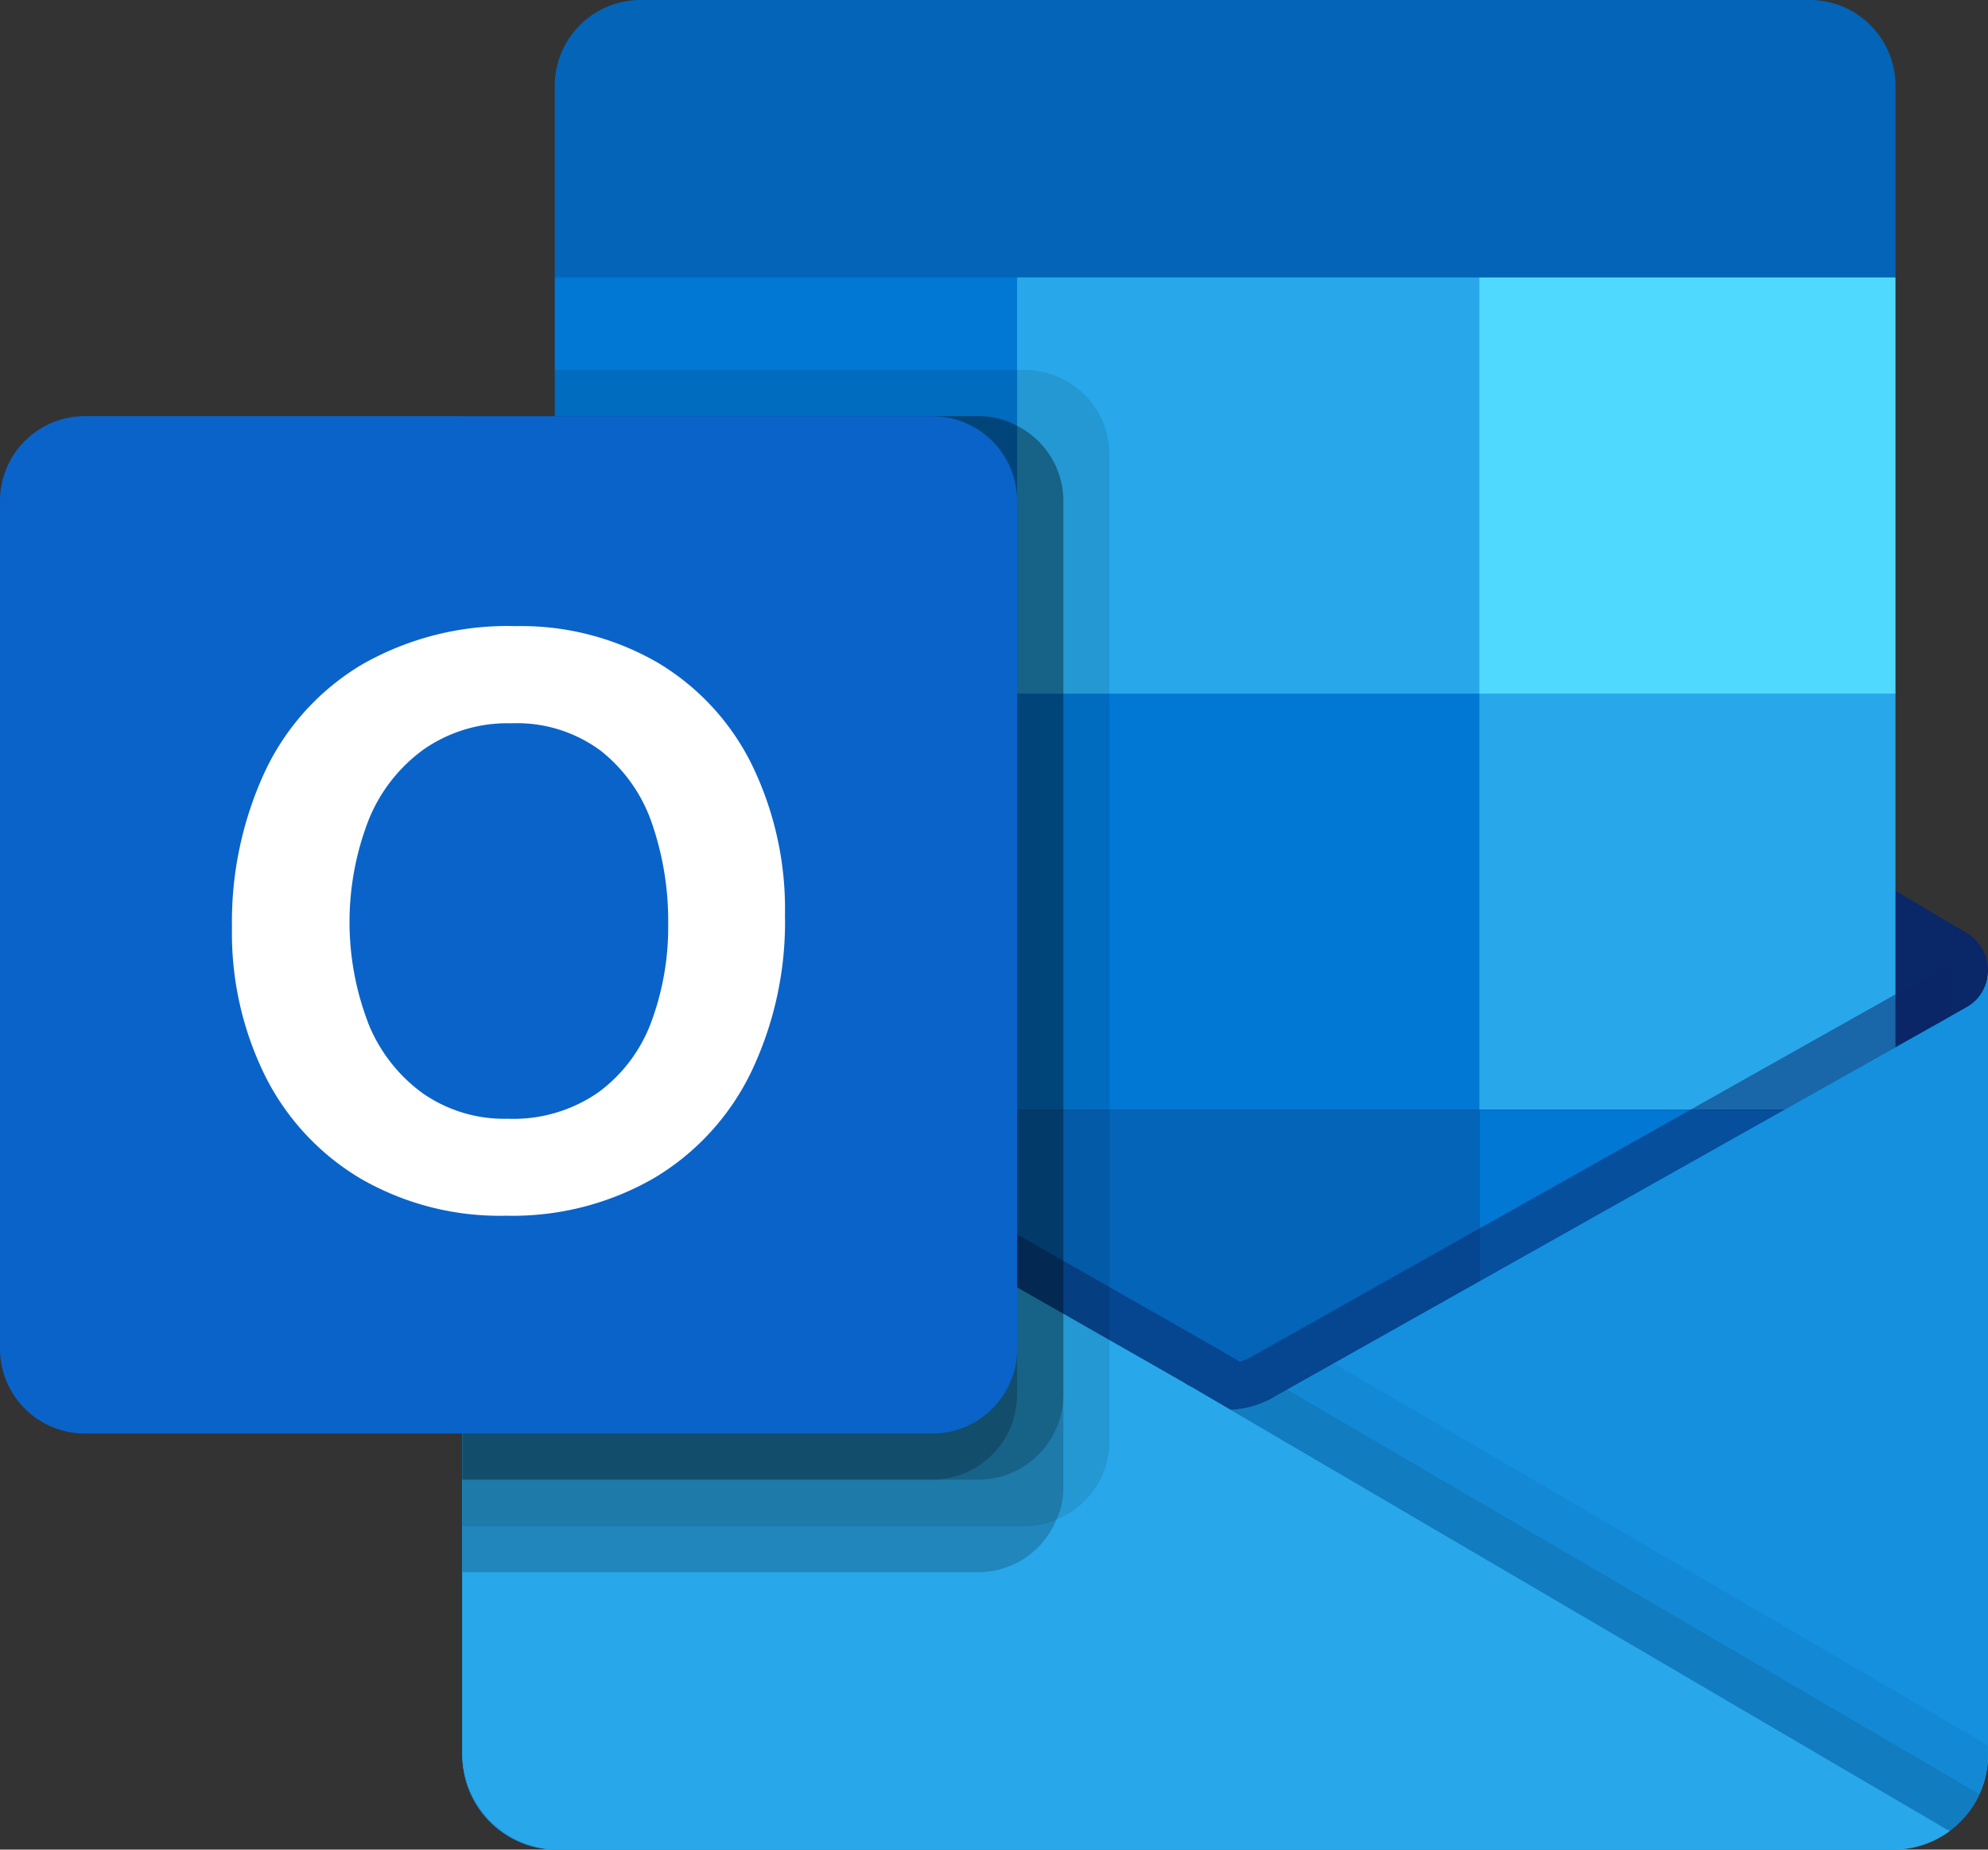
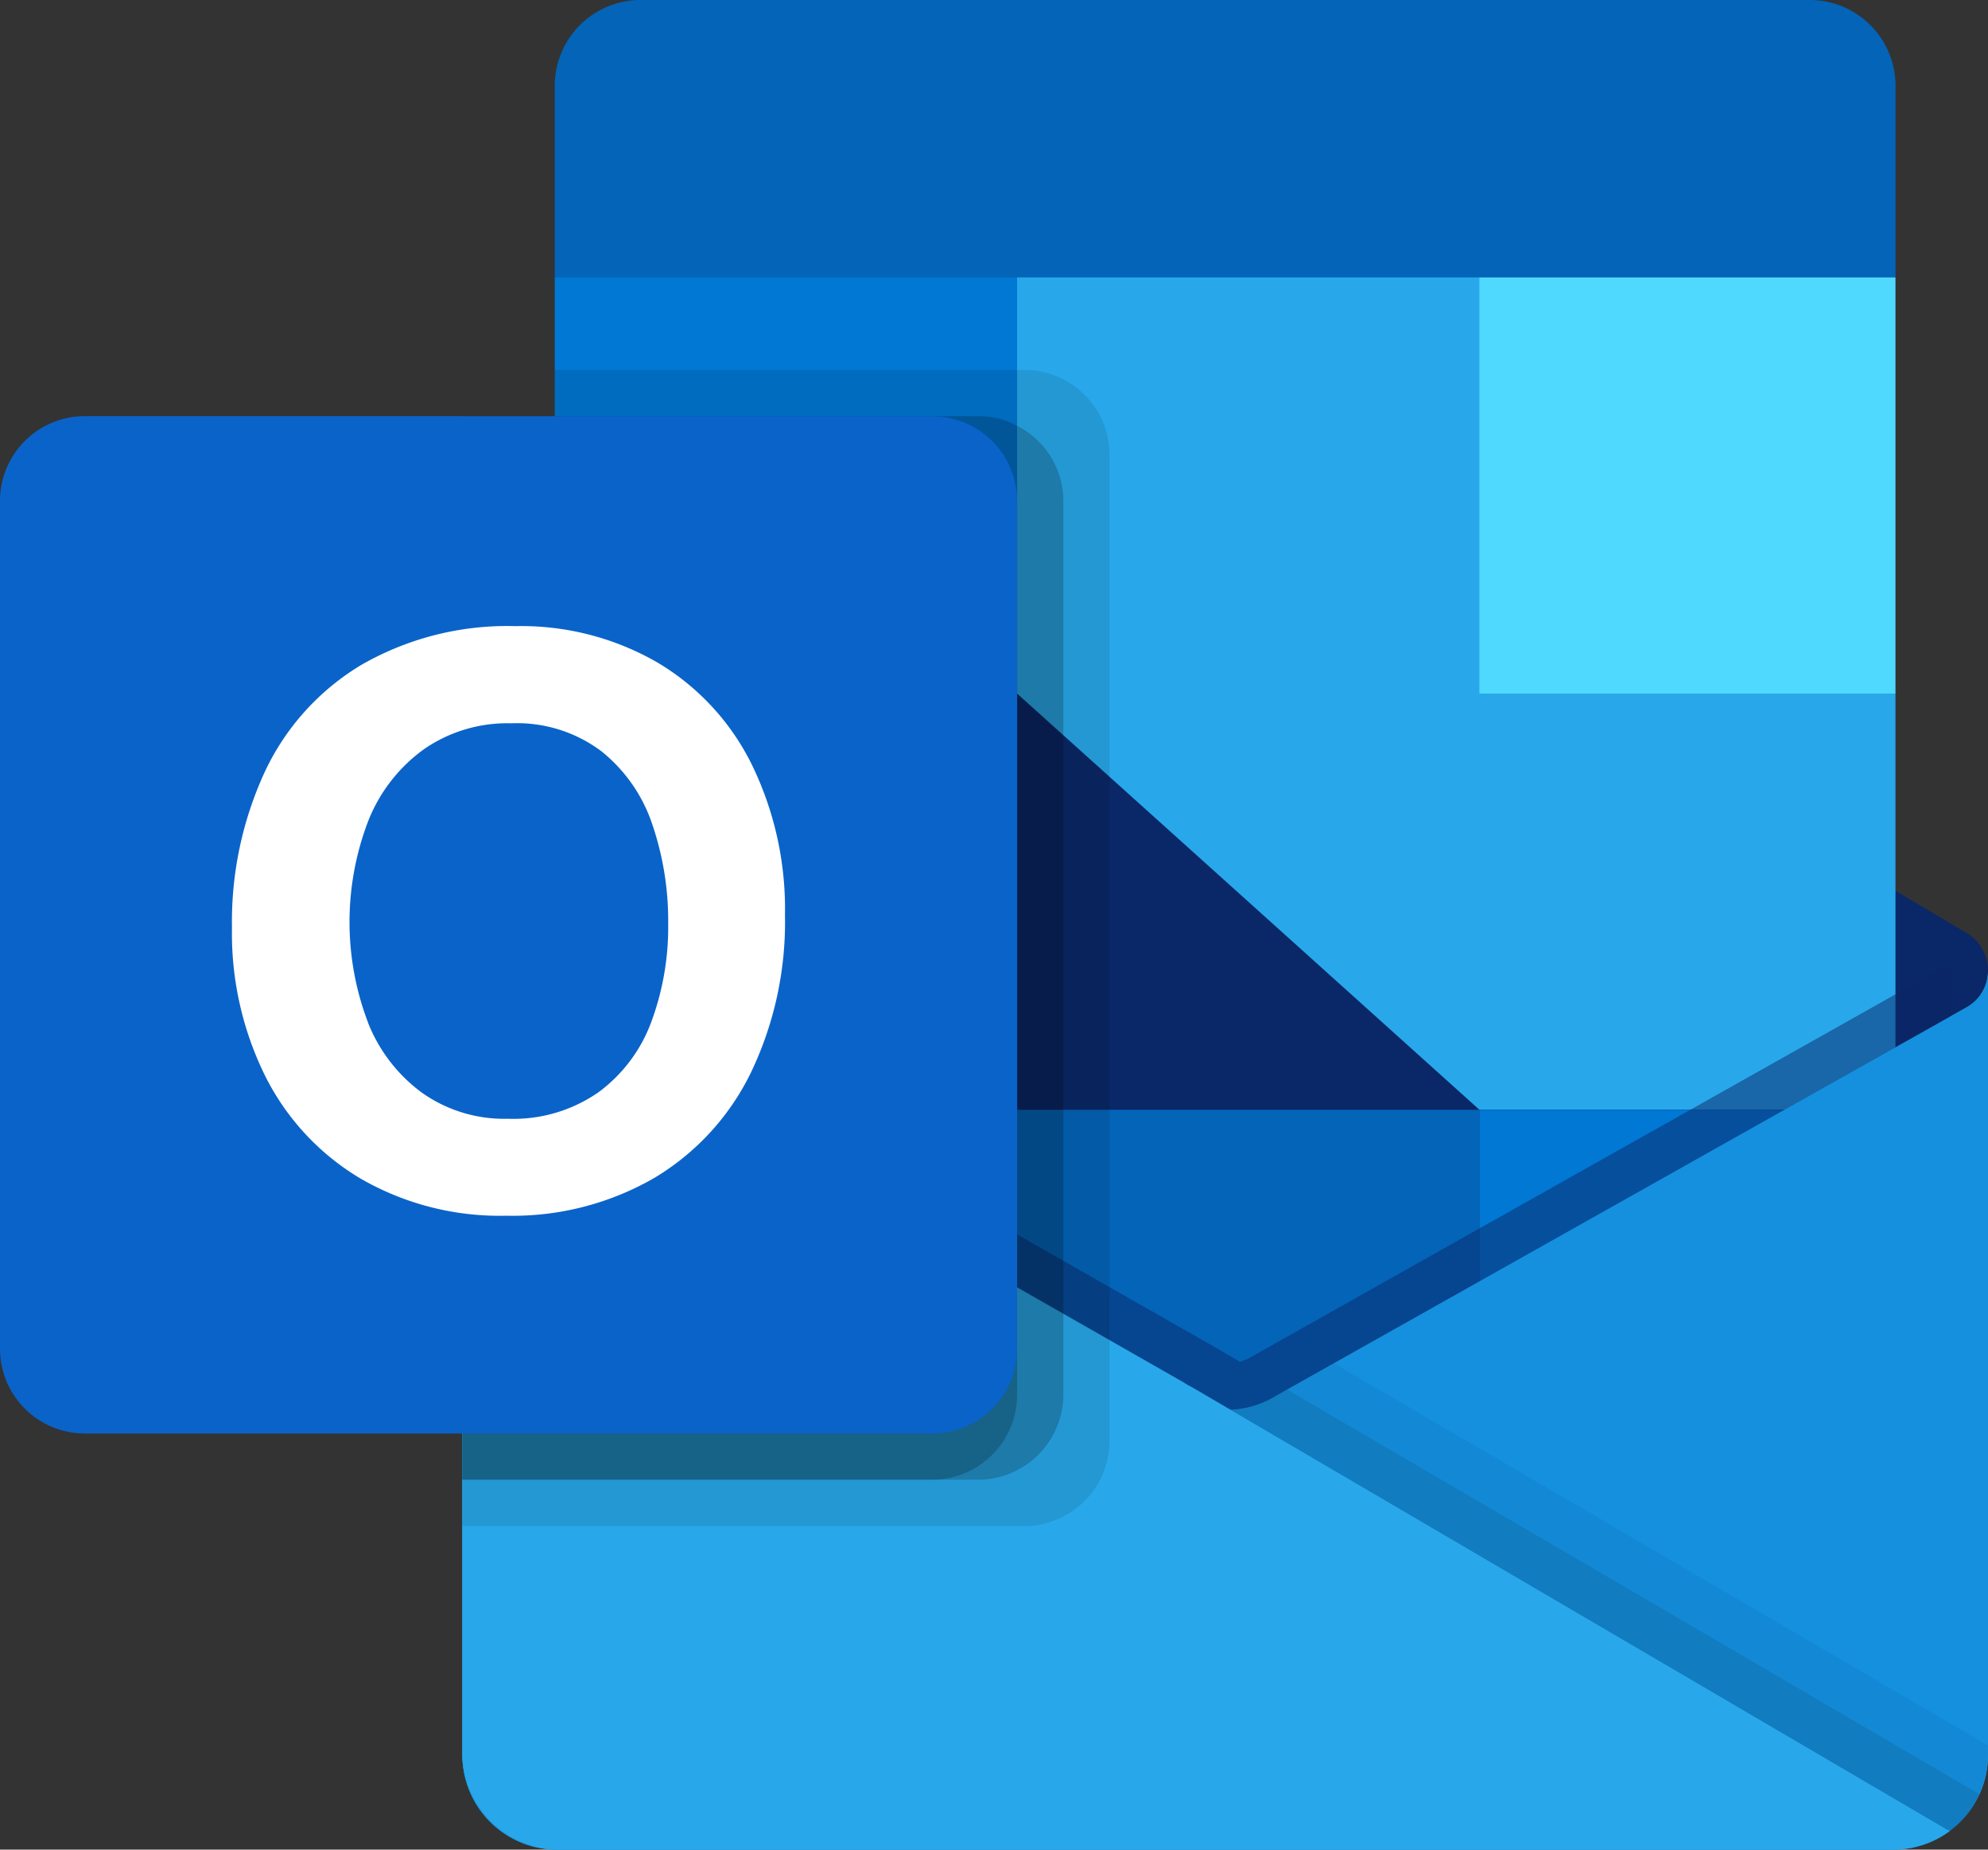
<svg xmlns="http://www.w3.org/2000/svg" width="400" height="372.087" viewBox="0 0 400 372.087">
  <rect x="0" y="0" width="400" height="372.087" fill="#333333" stroke="none" />
  <defs>
    <linearGradient id="linear-gradient" x1="0.5" y1="-5.062" x2="0.5" y2="-4.062" gradientUnits="objectBoundingBox">
      <stop offset="0" stop-color="#35b8f1" />
      <stop offset="1" stop-color="#28a8ea" />
    </linearGradient>
    <linearGradient id="linear-gradient-2" x1="0.174" y1="-4.437" x2="0.826" y2="-3.307" gradientUnits="objectBoundingBox">
      <stop offset="0" stop-color="#1784d9" />
      <stop offset="0.5" stop-color="#107ad5" />
      <stop offset="1" stop-color="#0a63c9" />
    </linearGradient>
  </defs>
  <g id="microsoft-outlook-icon" transform="translate(0 -17.86)">
    <path id="Path_108578" data-name="Path 108578" d="M426.064,241.871a8.924,8.924,0,0,0-4.258-7.672h-.047l-.164-.094L282.988,152.06a19.451,19.451,0,0,0-1.859-1.109,18.5,18.5,0,0,0-18.922,1.109L123.6,234.1l-.164.094a9.032,9.032,0,0,0,.219,15.468l138.6,82.045a21.232,21.232,0,0,0,1.859,1.109,18.628,18.628,0,0,0,17.062,0,19.456,19.456,0,0,0,1.859-1.109l138.6-82.045A8.9,8.9,0,0,0,426.064,241.871Z" transform="translate(-26.071 -28.663)" fill="#0a2767" />
    <path id="Path_108579" data-name="Path 108579" d="M144.949,158.428h90.959V241.8H144.949Zm267.7-84.756V35.532A17.277,17.277,0,0,0,395.78,17.86H159.746a17.282,17.282,0,0,0-16.867,17.672v38.14l139.529,37.21Z" transform="translate(-31.256)" fill="#0364b8" />
    <path id="Path_108580" data-name="Path 108580" d="M142.88,89.3H235.9v83.717H142.88Z" transform="translate(-31.257 -15.629)" fill="#0078d4" />
    <path id="Path_108581" data-name="Path 108581" d="M354.972,89.3H261.95v83.717l93.022,83.717h83.717V173.025Z" transform="translate(-57.306 -15.629)" fill="#28a8ea" />
-     <path id="Path_108582" data-name="Path 108582" d="M261.95,196.47h93.022v83.717H261.95Z" transform="translate(-57.306 -39.074)" fill="#0078d4" />
    <path id="Path_108583" data-name="Path 108583" d="M261.95,303.63h93.022v83.717H261.95Z" transform="translate(-57.306 -62.517)" fill="#0364b8" />
    <path id="Path_108584" data-name="Path 108584" d="M145.53,304.51h90.959v75.8H145.53Z" transform="translate(-31.837 -62.709)" fill="#14447d" />
    <path id="Path_108585" data-name="Path 108585" d="M381.02,303.63h83.717v83.717H381.02Z" transform="translate(-83.354 -62.517)" fill="#0078d4" />
    <path id="Path_108586" data-name="Path 108586" d="M421.785,275.189l-.18.094-138.6,77.952a20.545,20.545,0,0,1-1.859,1.039,19.3,19.3,0,0,1-7.515,1.859l-7.57-4.43a19.1,19.1,0,0,1-1.859-1.07L123.736,270.47h-.062l-4.594-2.57V425.709a19.063,19.063,0,0,0,19.187,18.937H407.152c.156,0,.3-.078.469-.078a23.454,23.454,0,0,0,6.508-1.359,18.471,18.471,0,0,0,2.617-1.359c.625-.352,1.7-1.125,1.7-1.125a18.774,18.774,0,0,0,7.609-15.023V267.908A8.4,8.4,0,0,1,421.785,275.189Z" transform="translate(-26.051 -54.7)" fill="url(#linear-gradient)" />
    <path id="Path_108587" data-name="Path 108587" d="M415.99,263.7v9.672L271.063,373.156l-150.044-106.2a.09.09,0,0,0-.094-.094h0L107.16,258.58V251.6l5.672-.094,12,6.883.281.094,1.023.648s141.021,80.467,141.4,80.647l5.4,3.164c.469-.187.93-.375,1.492-.555.281-.187,140-78.788,140-78.788Z" transform="translate(-23.443 -51.114)" fill="#0a2767" opacity="0.5" />
    <path id="Path_108588" data-name="Path 108588" d="M421.785,275.191l-.18.1-138.6,77.952a20.552,20.552,0,0,1-1.859,1.039,19.417,19.417,0,0,1-17.062,0,20.564,20.564,0,0,1-1.859-1.039l-138.6-77.952-.164-.1a8.378,8.378,0,0,1-4.383-7.281v157.8a19.062,19.062,0,0,0,19.179,18.937H406.871a19.057,19.057,0,0,0,19.179-18.937h0V267.91A8.4,8.4,0,0,1,421.785,275.191Z" transform="translate(-26.051 -54.702)" fill="#1490df" />
    <path id="Path_108589" data-name="Path 108589" d="M328.34,375.67l-2.078,1.164a20.7,20.7,0,0,1-1.859,1.055,19.255,19.255,0,0,1-7.312,1.937l52.733,62.358,91.99,22.164a19.007,19.007,0,0,0,5.836-7.281Z" transform="translate(-69.368 -78.276)" opacity="0.1" />
    <path id="Path_108590" data-name="Path 108590" d="M337.74,368.9l-11.469,6.445a20.682,20.682,0,0,1-1.859,1.055,19.254,19.254,0,0,1-7.312,1.938l24.7,68.116,120.045,16.383a18.8,18.8,0,0,0,7.516-15.031v-2.039Z" transform="translate(-69.37 -76.795)" opacity="0.05" />
    <path id="Path_108591" data-name="Path 108591" d="M138.515,444.649H406.838a19.245,19.245,0,0,0,11.484-3.719l-152.278-89.2a19.085,19.085,0,0,1-1.859-1.07L123.718,270.5h-.062l-4.586-2.586V425.173a19.463,19.463,0,0,0,19.445,19.476Z" transform="translate(-26.048 -54.702)" fill="#28a8ea" />
    <path id="Path_108592" data-name="Path 108592" d="M249.3,130.167V328.585a17.1,17.1,0,0,1-10.7,15.812,16.015,16.015,0,0,1-6.328,1.3H119.07V122.424h18.6v-9.3h94.6A17.084,17.084,0,0,1,249.3,130.167Z" transform="translate(-26.048 -20.84)" opacity="0.1" />
-     <path id="Path_108593" data-name="Path 108593" d="M240,142.074V340.492A15.082,15.082,0,0,1,238.6,347a16.954,16.954,0,0,1-15.625,10.578H119.07V125.02h103.9a15.681,15.681,0,0,1,7.719,1.953A16.919,16.919,0,0,1,240,142.074Z" transform="translate(-26.048 -23.443)" opacity="0.2" />
    <path id="Path_108594" data-name="Path 108594" d="M240,142.074V321.883a17.172,17.172,0,0,1-17.023,17.086H119.07V125.02h103.9a15.681,15.681,0,0,1,7.719,1.953A16.919,16.919,0,0,1,240,142.074Z" transform="translate(-26.048 -23.443)" opacity="0.2" />
    <path id="Path_108595" data-name="Path 108595" d="M230.693,142.074V321.883a17.106,17.106,0,0,1-17.023,17.086h-94.6V125.02h94.6a17.031,17.031,0,0,1,17.023,17.039Z" transform="translate(-26.048 -23.443)" opacity="0.2" />
    <path id="Path_108596" data-name="Path 108596" d="M17.054,125.02H187.6a17.056,17.056,0,0,1,17.054,17.054V312.618A17.056,17.056,0,0,1,187.6,329.672H17.054A17.056,17.056,0,0,1,0,312.618V142.074A17.056,17.056,0,0,1,17.054,125.02Z" transform="translate(0 -23.443)" fill="url(#linear-gradient-2)" />
    <path id="Path_108597" data-name="Path 108597" d="M66.362,208.356a49.611,49.611,0,0,1,19.476-21.515,58.9,58.9,0,0,1,30.945-7.758,54.8,54.8,0,0,1,28.64,7.359A49.134,49.134,0,0,1,164.368,207a66.275,66.275,0,0,1,6.64,30.234,70.016,70.016,0,0,1-6.836,31.624,50.3,50.3,0,0,1-19.531,21.273,56.979,56.979,0,0,1-29.71,7.555,55.947,55.947,0,0,1-29.273-7.445,50,50,0,0,1-19.2-20.593,64.775,64.775,0,0,1-6.719-29.867A71.967,71.967,0,0,1,66.362,208.356Zm20.757,50.515A32.144,32.144,0,0,0,98.08,273.027a28.666,28.666,0,0,0,17.117,5.156,29.983,29.983,0,0,0,18.273-5.32,30.814,30.814,0,0,0,10.64-14.156,54.944,54.944,0,0,0,3.4-19.75,60.044,60.044,0,0,0-3.2-20,31.636,31.636,0,0,0-10.3-14.75,28.288,28.288,0,0,0-18.109-5.578,29.475,29.475,0,0,0-17.515,5.2,32.443,32.443,0,0,0-11.164,14.281,56.753,56.753,0,0,0-.078,40.788Z" transform="translate(-13.066 -35.265)" fill="#fff" />
    <path id="Path_108598" data-name="Path 108598" d="M381.02,89.3h83.717v83.717H381.02Z" transform="translate(-83.354 -15.629)" fill="#50d9ff" />
  </g>
</svg>